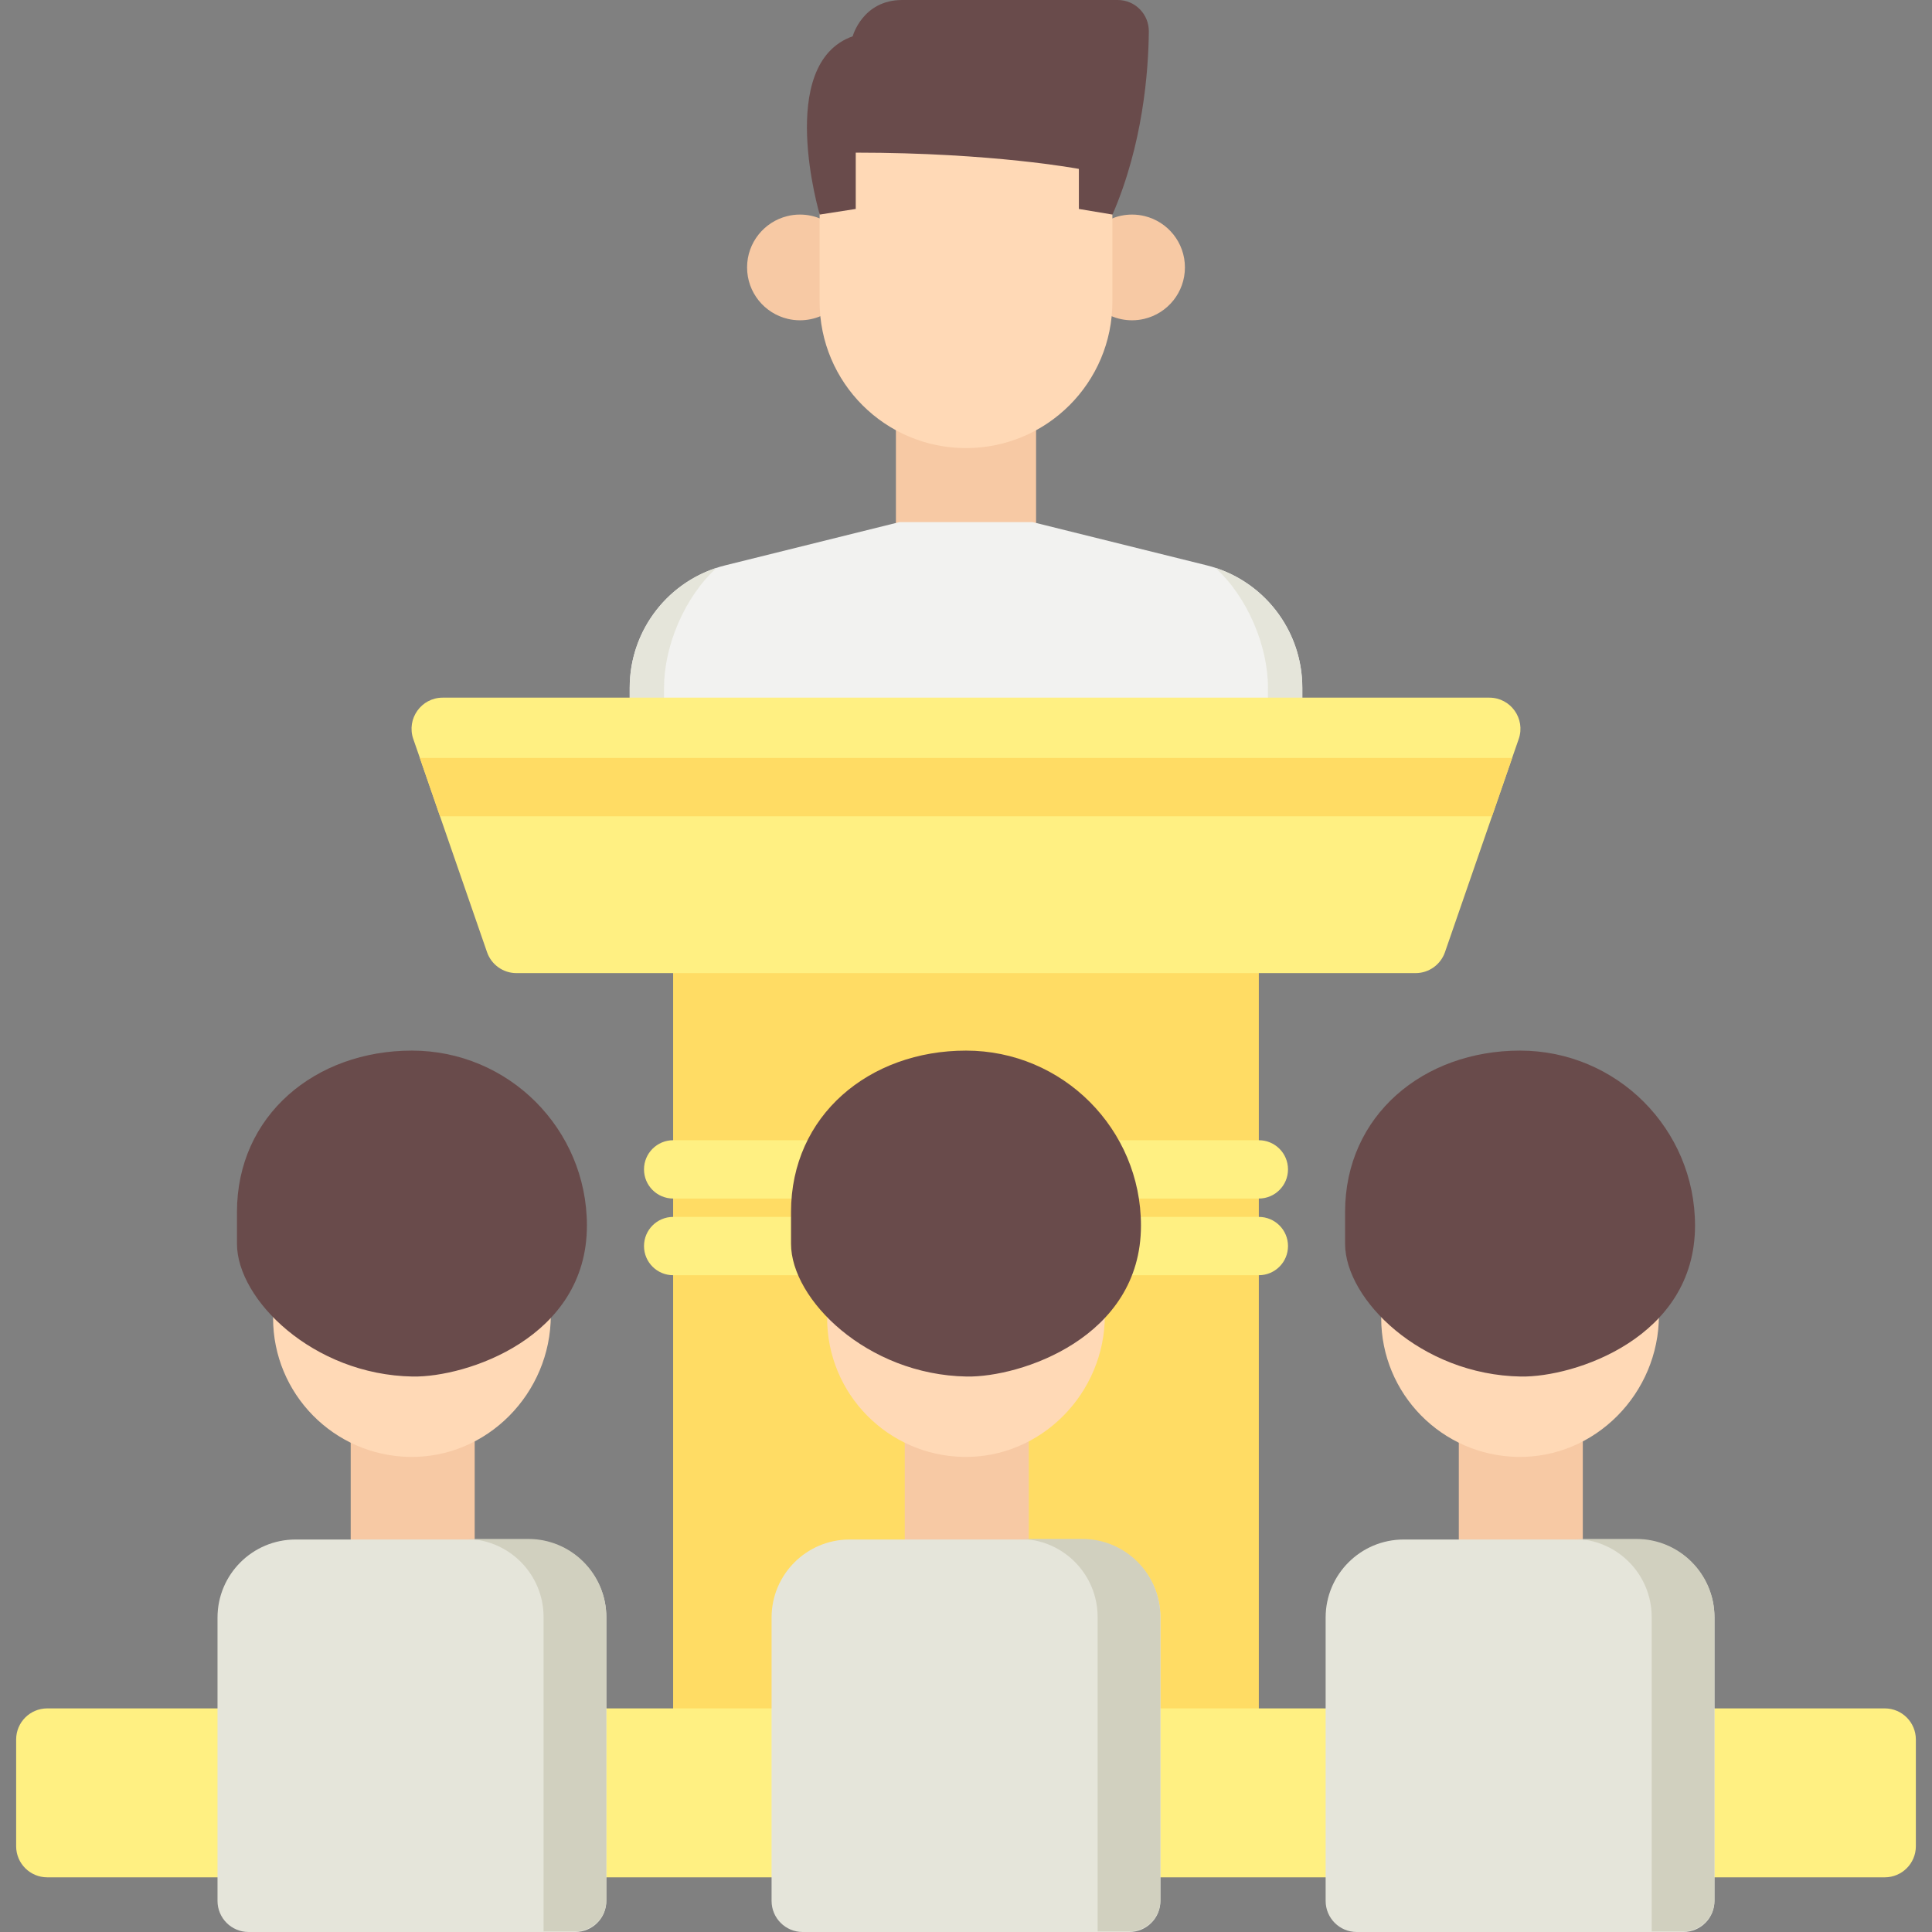
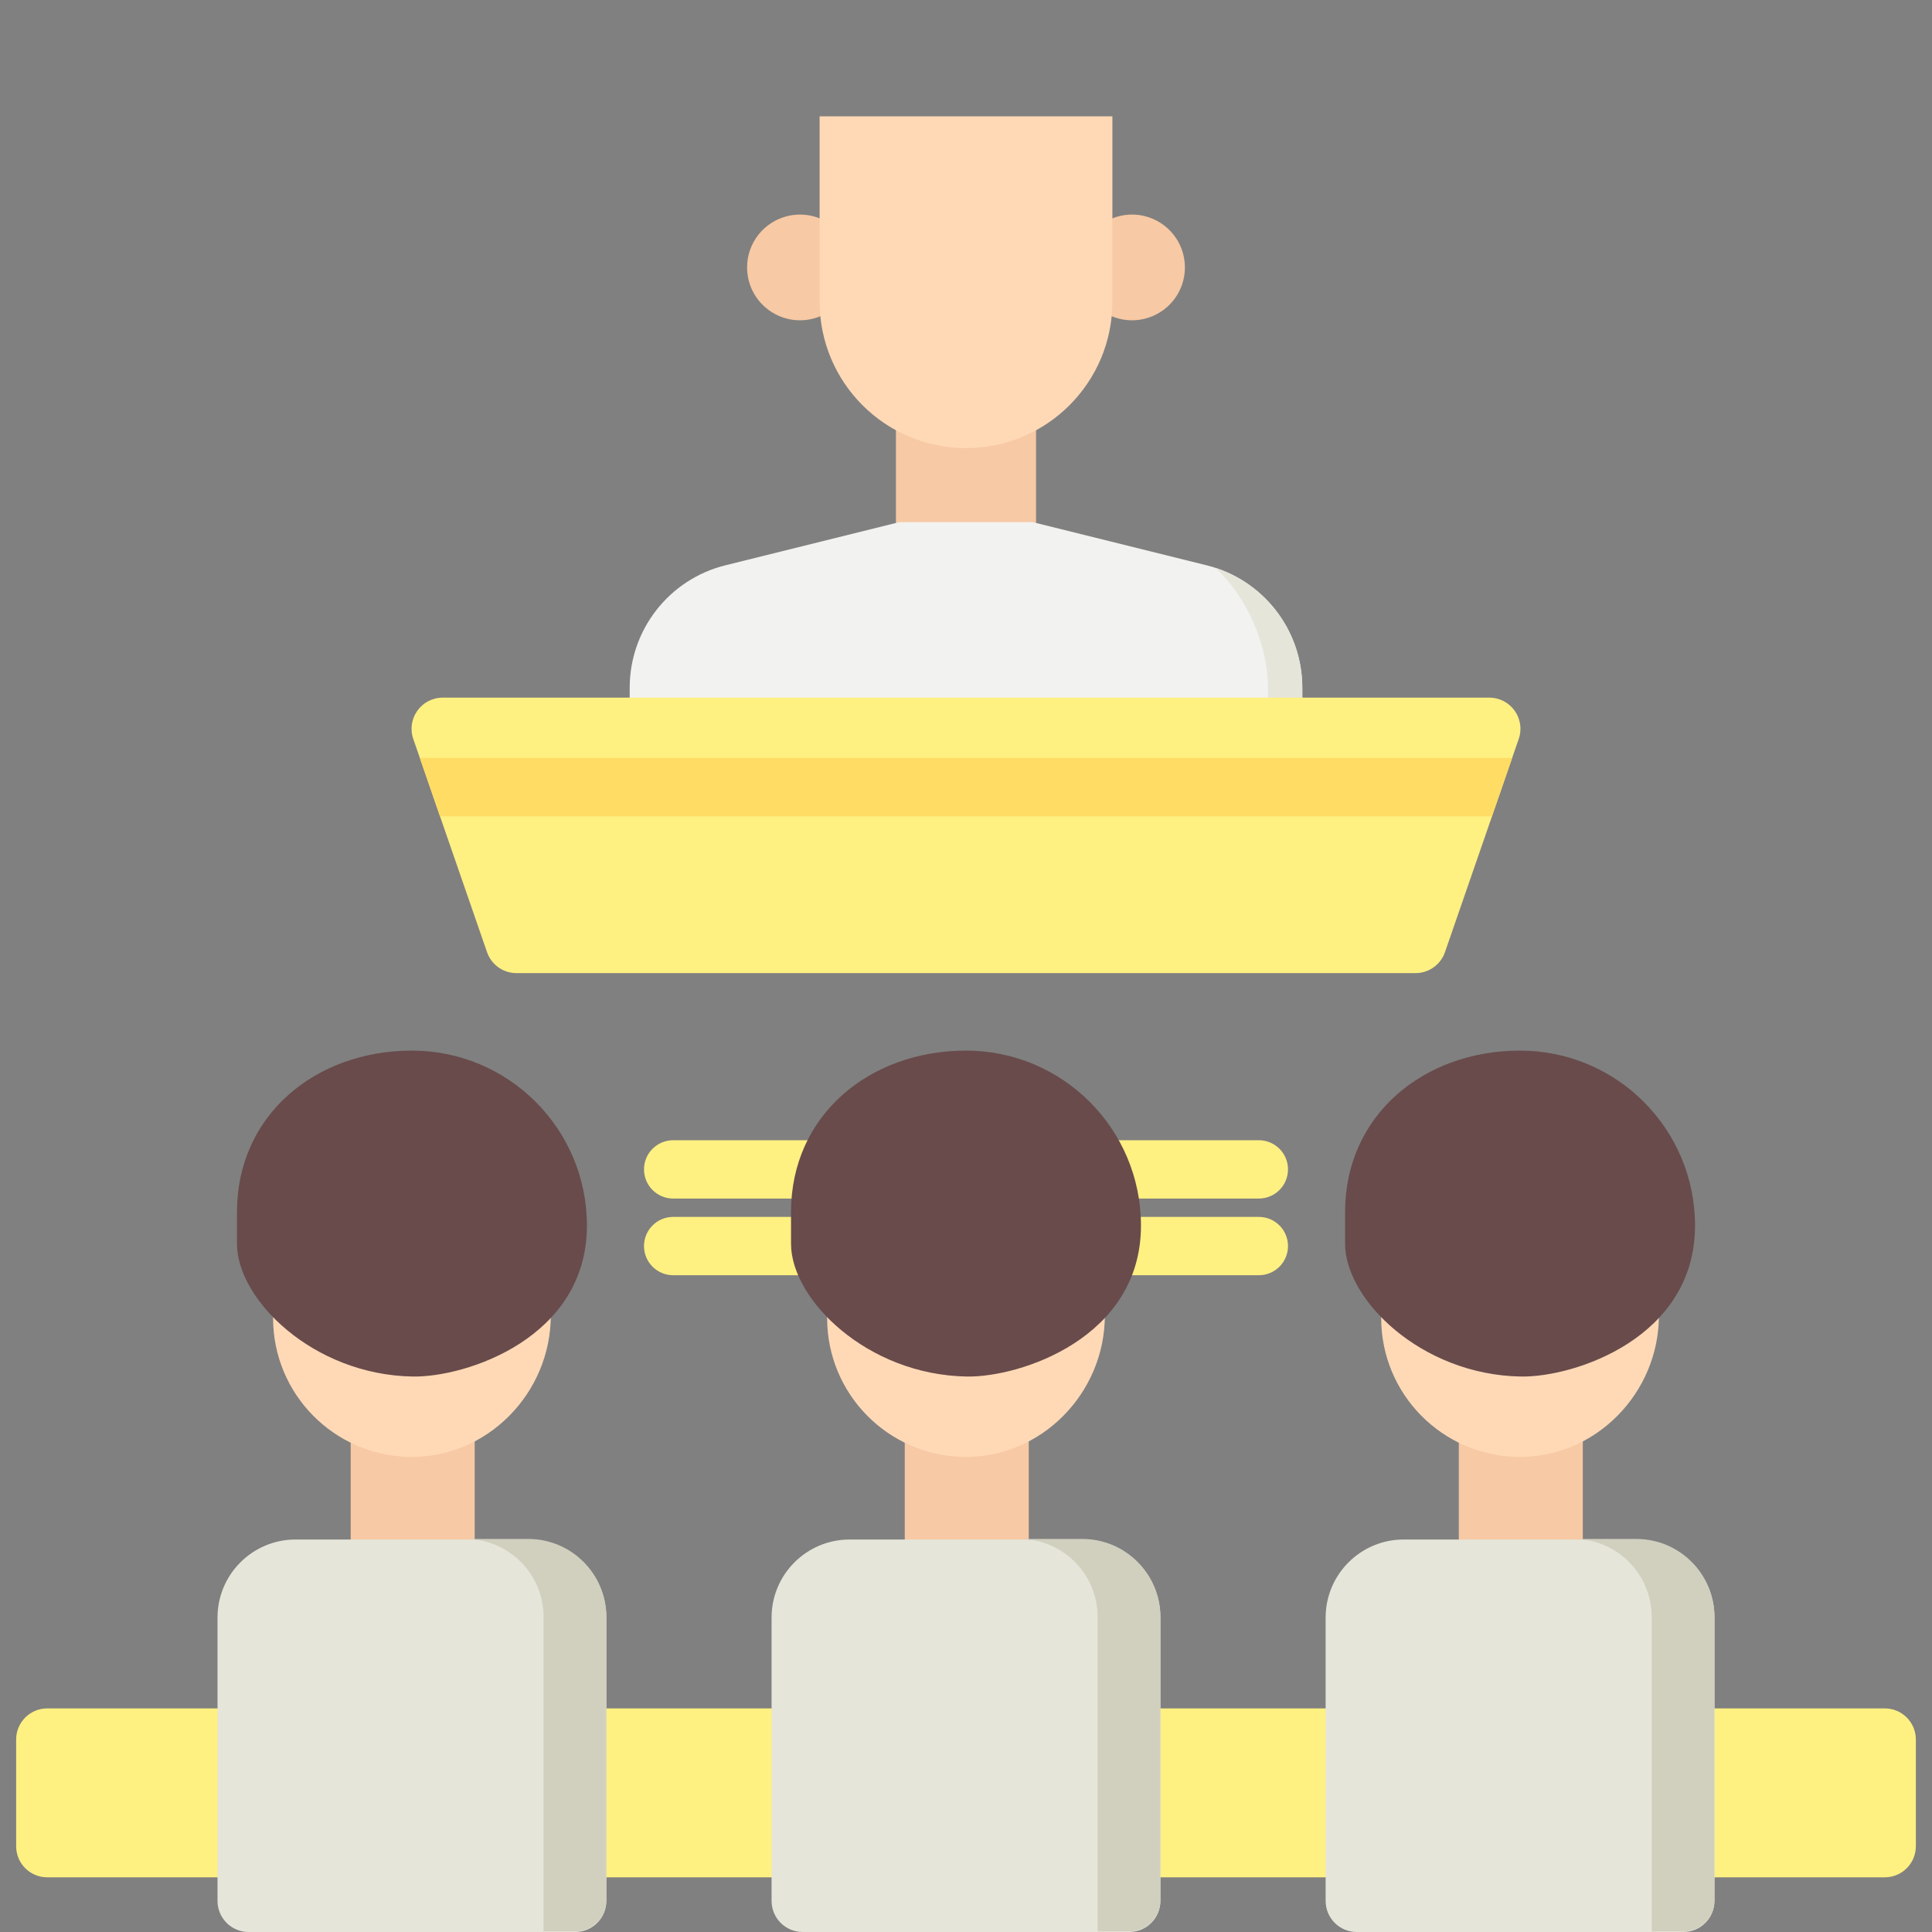
<svg xmlns="http://www.w3.org/2000/svg" version="1.1" id="Capa_1" x="0px" y="0px" viewBox="0 0 511.999 511.999" style="enable-background:new 0 0 511.999 511.999;" xml:space="preserve">
  <rect x="0" y="0" width="511.999" height="511.999" fill="#808080" stroke="none" />
  <g>
    <rect x="237.43" y="104.139" style="fill:#F7C9A4;" width="37.14" height="40.58" />
    <path style="fill:#F7C9A4;" d="M314.016,70.87c0,6.63-4.605,12.185-10.788,13.632c-1.034,0.249-2.109,0.378-3.218,0.378   c-7.739,0-14.01-6.272-14.01-14.01c0-7.734,6.272-14.005,14.01-14.005c1.154,0,2.273,0.139,3.342,0.403   C309.475,58.764,314.016,64.29,314.016,70.87z" />
    <path style="fill:#F7C9A4;" d="M226.005,70.87c0,7.739-6.272,14.01-14.01,14.01c-1.109,0-2.188-0.129-3.223-0.378   c-6.187-1.452-10.788-7.003-10.788-13.632c0-6.58,4.541-12.101,10.663-13.598c1.069-0.269,2.193-0.408,3.347-0.408   C219.733,56.864,226.005,63.136,226.005,70.87z" />
  </g>
  <path style="fill:#FFD9B6;" d="M294.793,30.833v49.123c0,21.426-17.367,38.793-38.793,38.793s-38.793-17.367-38.793-38.793V30.833  H294.793z" />
-   <path style="fill:#694B4B;" d="M217.23,56.863c0,0-11.832-39.954,8.742-47.248c0,0,2.592-9.615,13.122-9.615h57.114  c4.593,0,8.284,3.75,8.241,8.343c-0.099,10.647-1.573,29.921-9.627,48.521l-8.91-1.492v-10.61c0,0-22.68-4.31-59.131-4.31v14.921  L217.23,56.863z" />
  <path style="fill:#F2F2F0;" d="M273.657,138.366h-35.313l-46.108,11.445c-14.897,3.698-25.358,17.072-25.358,32.421v32.726h178.246  v-32.726c0-15.35-10.46-28.724-25.358-32.421L273.657,138.366z" />
  <g>
-     <path style="fill:#E5E5DA;" d="M189.91,150.481c-8.545,7.795-13.93,20.735-13.93,31.749v32.727h-9.101V182.23   C166.878,167.694,176.258,154.927,189.91,150.481z" />
    <path style="fill:#E5E5DA;" d="M322.091,150.481c8.545,7.795,13.93,20.735,13.93,31.749v32.727h9.101V182.23   C345.122,167.694,335.743,154.927,322.091,150.481z" />
  </g>
  <path d="M195.323,222.458c-4.142,0-7.5-3.358-7.5-7.5v-17.49c0-4.142,3.358-7.5,7.5-7.5s7.5,3.358,7.5,7.5v17.49  C202.823,219.1,199.465,222.458,195.323,222.458z" />
  <path d="M316.677,222.458c-4.142,0-7.5-3.358-7.5-7.5v-17.49c0-4.142,3.358-7.5,7.5-7.5s7.5,3.358,7.5,7.5v17.49  C324.177,219.1,320.819,222.458,316.677,222.458z" />
-   <rect x="178.39" y="243.159" style="fill:#FFDC64;" width="155.21" height="220.29" />
  <g>
    <path style="fill:#FFF082;" d="M333.607,337.945H178.394c-4.267,0-7.726-3.459-7.726-7.726s3.459-7.726,7.726-7.726h155.213   c4.267,0,7.726,3.459,7.726,7.726C341.333,334.485,337.874,337.945,333.607,337.945z" />
    <path style="fill:#FFF082;" d="M333.607,317.625H178.394c-4.267,0-7.726-3.459-7.726-7.726s3.459-7.726,7.726-7.726h155.213   c4.267,0,7.726,3.459,7.726,7.726S337.874,317.625,333.607,317.625z" />
    <path style="fill:#FFF082;" d="M402.48,195.826l-1.751,5.048l-5.336,15.453l-12.465,36.015c-1.154,3.317-4.275,5.542-7.788,5.542   H136.86c-3.513,0-6.634-2.225-7.788-5.542l-12.465-36.015l-5.336-15.453l-1.751-5.048c-1.844-5.357,2.132-10.941,7.788-10.941   h277.387C400.349,184.886,404.325,190.469,402.48,195.826z" />
    <path style="fill:#FFF082;" d="M499.48,497.51H12.52c-4.552,0-8.241-3.69-8.241-8.241v-28.287c0-4.552,3.69-8.241,8.241-8.241   h486.96c4.552,0,8.241,3.69,8.241,8.241v28.287C507.721,493.82,504.031,497.51,499.48,497.51z" />
  </g>
  <rect x="92.94" y="380.749" style="fill:#F7C9A4;" width="32.858" height="30.437" />
  <path style="fill:#FFD9B6;" d="M145.969,329.079v19.498c0,20.639-16.886,37.908-37.514,37.514  c-19.999-0.384-36.086-16.705-36.086-36.789v-20.233c0.011-20.329,16.481-36.789,36.8-36.789c10.159,0,19.359,4.115,26.022,10.778  C141.843,309.72,145.969,318.909,145.969,329.079z" />
  <path style="fill:#694B4B;" d="M155.538,324.79c0,29.79-32.022,40.247-46.167,40.006C82.91,364.346,62.8,344.334,62.8,329.617  c0-3.517,0-8.436,0-8.44c0.007-25.616,20.767-42.756,46.369-42.756c12.801,0,24.393,5.185,32.789,13.58  C150.34,300.397,155.538,311.975,155.538,324.79z" />
  <path style="fill:#E5E5DA;" d="M152.453,511.999H65.885c-4.552,0-8.241-3.69-8.241-8.241v-75.084  c0-11.426,9.263-20.689,20.689-20.689h61.673c11.426,0,20.689,9.263,20.689,20.689v75.084  C160.694,508.309,157.005,511.999,152.453,511.999z" />
  <path style="fill:#D1D0BF;" d="M123.359,407.835c11.428,0,20.692,9.264,20.692,20.692v83.322h8.389c4.552,0,8.241-3.69,8.241-8.241  v-75.081c0-11.428-9.264-20.692-20.692-20.692H123.359z" />
  <rect x="239.77" y="380.749" style="fill:#F7C9A4;" width="32.858" height="30.437" />
  <path style="fill:#FFD9B6;" d="M292.799,329.079v19.498c0,20.639-16.886,37.908-37.514,37.514  c-19.999-0.384-36.086-16.705-36.086-36.789v-20.233c0.011-20.329,16.481-36.789,36.8-36.789c10.159,0,19.359,4.115,26.022,10.778  C288.674,309.72,292.799,318.909,292.799,329.079z" />
  <path style="fill:#694B4B;" d="M302.368,324.79c0,29.79-32.022,40.247-46.167,40.006c-26.461-0.45-46.571-20.462-46.571-35.179  c0-3.517,0-8.436,0-8.44c0.007-25.616,20.767-42.756,46.369-42.756c12.801,0,24.393,5.185,32.789,13.58  C297.171,300.397,302.368,311.975,302.368,324.79z" />
  <path style="fill:#E5E5DA;" d="M299.284,511.999h-86.568c-4.552,0-8.241-3.69-8.241-8.241v-75.084  c0-11.426,9.263-20.689,20.689-20.689h61.673c11.426,0,20.689,9.263,20.689,20.689v75.084  C307.525,508.309,303.836,511.999,299.284,511.999z" />
  <path style="fill:#D1D0BF;" d="M270.19,407.835c11.428,0,20.692,9.264,20.692,20.692v83.322h8.389c4.552,0,8.241-3.69,8.241-8.241  v-75.08c0-11.428-9.264-20.692-20.692-20.692h-16.63V407.835z" />
  <rect x="386.6" y="380.749" style="fill:#F7C9A4;" width="32.858" height="30.437" />
  <path style="fill:#FFD9B6;" d="M439.631,329.079v19.498c0,20.639-16.886,37.908-37.514,37.514  c-19.999-0.384-36.086-16.705-36.086-36.789v-20.233c0.011-20.329,16.481-36.789,36.8-36.789c10.159,0,19.359,4.115,26.022,10.778  C435.505,309.72,439.631,318.909,439.631,329.079z" />
  <path style="fill:#694B4B;" d="M449.2,324.79c0,29.79-32.022,40.247-46.167,40.006c-26.461-0.45-46.571-20.462-46.571-35.179  c0-3.517,0-8.436,0-8.44c0.007-25.616,20.767-42.756,46.369-42.756c12.801,0,24.393,5.185,32.789,13.58  C444.002,300.397,449.2,311.975,449.2,324.79z" />
  <path style="fill:#E5E5DA;" d="M446.115,511.999h-86.568c-4.552,0-8.241-3.69-8.241-8.241v-75.084  c0-11.426,9.263-20.689,20.689-20.689h61.673c11.426,0,20.689,9.263,20.689,20.689v75.084  C454.357,508.309,450.667,511.999,446.115,511.999z" />
  <path style="fill:#D1D0BF;" d="M417.021,407.835c11.428,0,20.692,9.264,20.692,20.692v83.322h8.389c4.552,0,8.241-3.69,8.241-8.241  v-75.08c0-11.428-9.264-20.692-20.692-20.692h-16.63V407.835z" />
  <polygon style="fill:#FFDC64;" points="400.73,200.874 395.394,216.327 116.606,216.327 111.27,200.874 " />
  <g>
</g>
  <g>
</g>
  <g>
</g>
  <g>
</g>
  <g>
</g>
  <g>
</g>
  <g>
</g>
  <g>
</g>
  <g>
</g>
  <g>
</g>
  <g>
</g>
  <g>
</g>
  <g>
</g>
  <g>
</g>
  <g>
</g>
</svg>